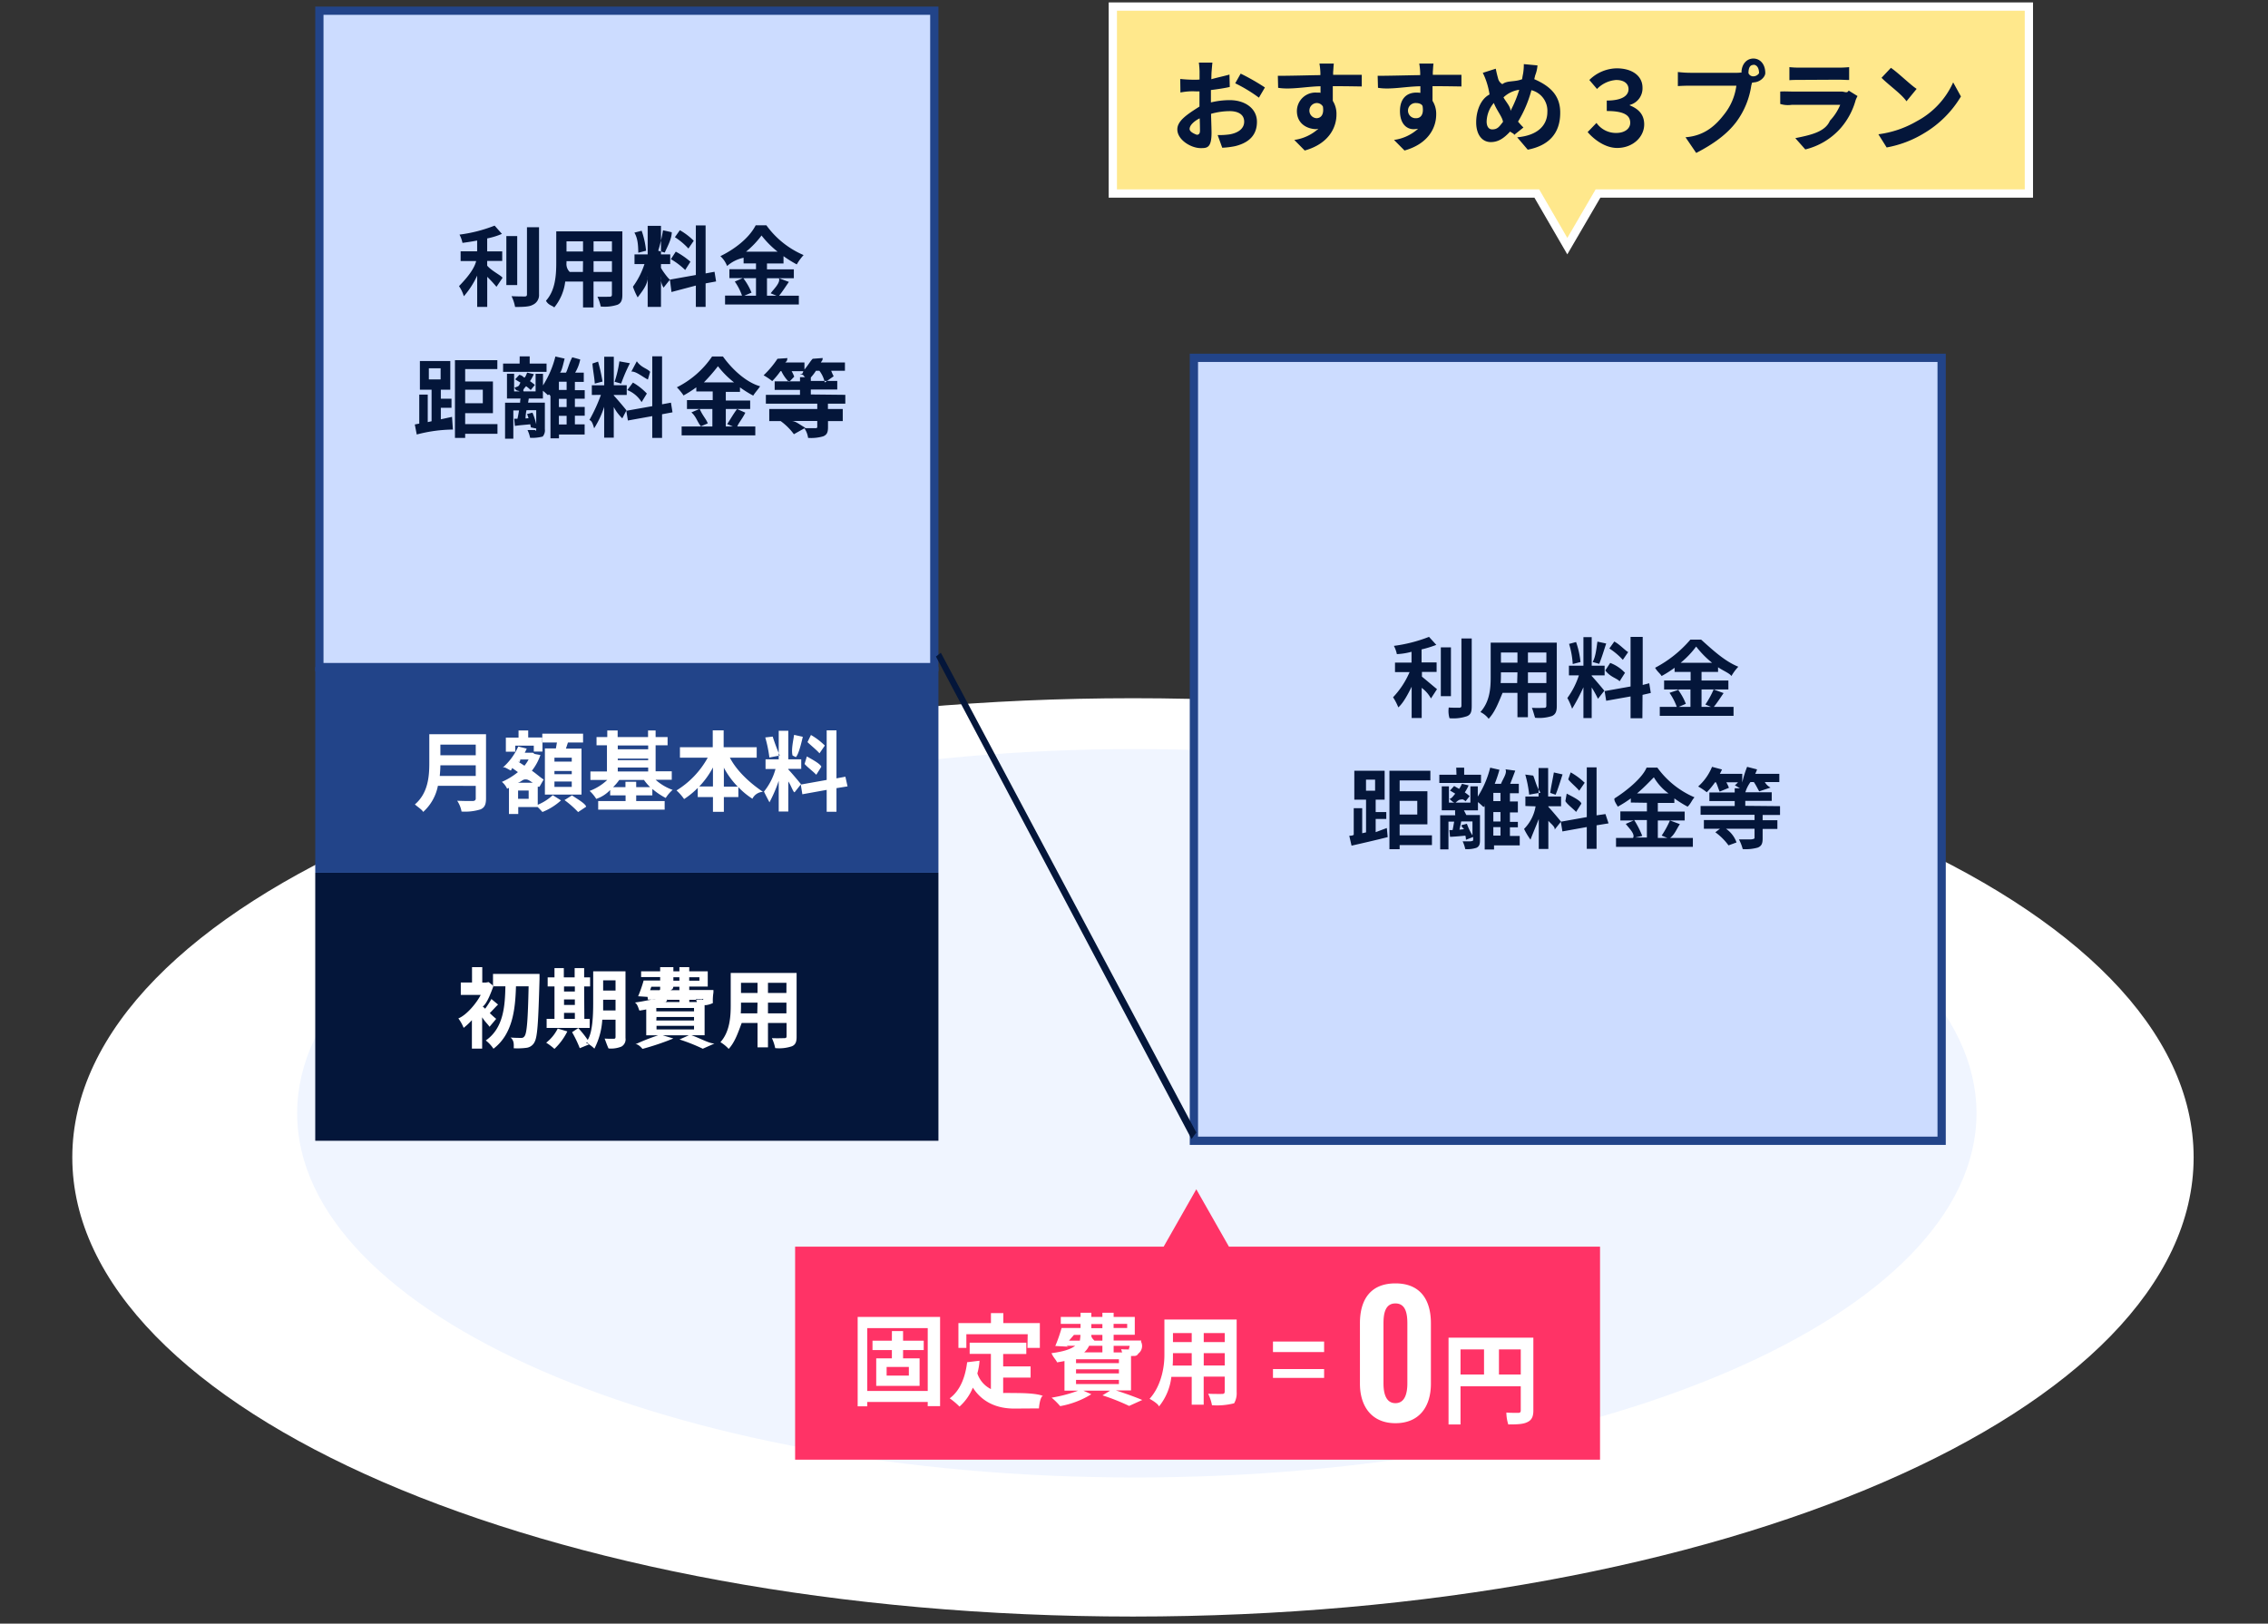
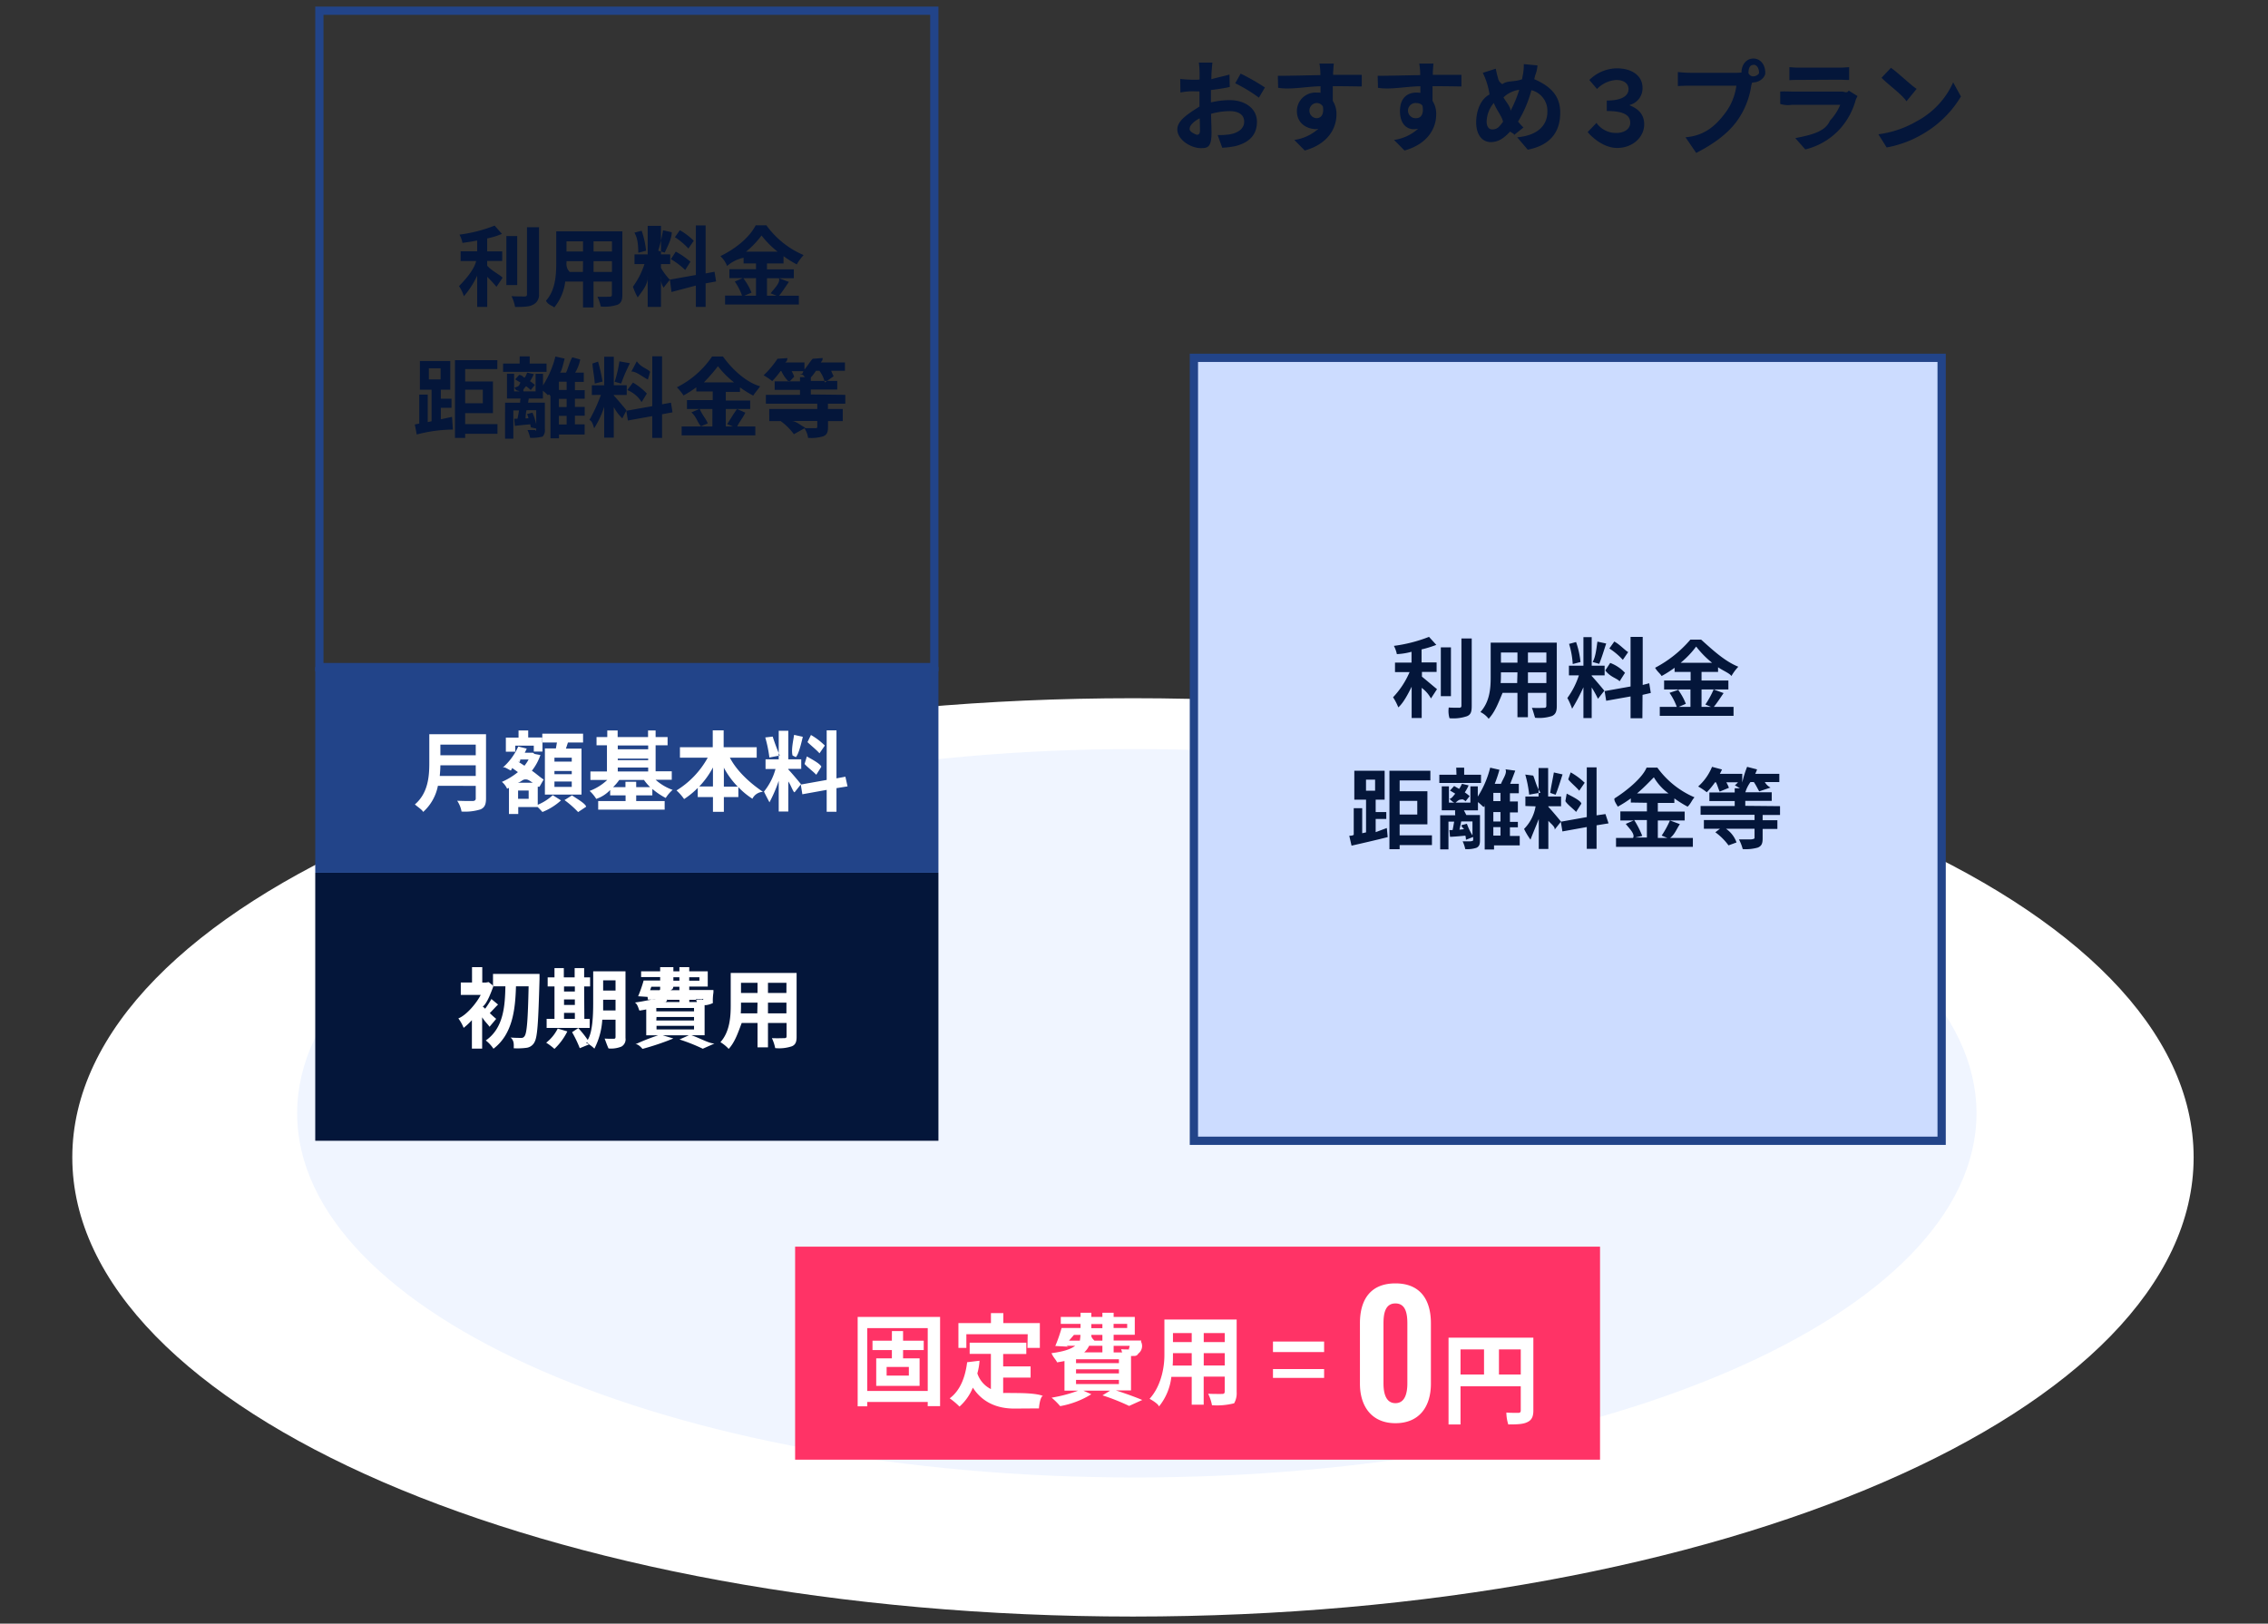
<svg xmlns="http://www.w3.org/2000/svg" viewBox="0 0 549 393">
  <rect x="0" y="0" width="549" height="393" fill="#333333" stroke="none" />
  <rect width="549" height="393" style="fill:none" />
  <path d="M274.25,169C416.49,169,531,218.76,531,280.14S416.49,391.28,274.25,391.28c-141.8,0-256.75-49.76-256.75-111.14S132.45,169,274.25,169Z" style="fill:#fff;fill-rule:evenodd" />
  <path d="M274.77,181.31c112.48,0,203.67,39.47,203.67,88.16s-91.19,88.15-203.67,88.15S71.93,318.15,71.93,269.47,162.28,181.31,274.77,181.31Z" style="fill:#f0f5ff;fill-rule:evenodd" />
  <path d="M76.31,211.25H227.16v64.87H76.31Z" style="fill:#04163a;fill-rule:evenodd" />
  <path d="M76.31,161.47H227.16v49.78H76.31Z" style="fill:#224489;fill-rule:evenodd" />
-   <rect x="77.31" y="2.59" width="148.84" height="158.88" style="fill:#ccdcff" />
  <path d="M225.16,3.59V160.47H78.31V3.59H225.16m2-2H76.31V162.47H227.16V1.59Z" style="fill:#224489" />
  <path d="M191.71,253.24a9.69,9.69,0,0,1-4.06.45,10.63,10.63,0,0,0-.8-2.41c1.49.06,2.58,0,3,0s.55-.12.55-.5v-3.17H185.9v5.89h-2.53v-5.89h-3.83c-.87,2.3-1.63,4.62-3.15,6.27a9.51,9.51,0,0,0-2-1.63c2.3-2.53,2.49-6.29,2.49-8.9V235.5h15.95v15.34C192.85,252.19,192.56,252.86,191.71,253.24Zm-8.34-15.36h-4v2.46h4Zm0,4.8h-4v.92c0,.14,0,.9-.06,1.68h4Zm7-4.8H185.9v2.46h4.46Zm0,4.8H185.9v2.6h4.46Zm-20.25,11.16a44.52,44.52,0,0,0-5.64-2.24l2.25-1h-6.29l2.56.76a63.37,63.37,0,0,1-7.48,2.52c-.4-.49-1.29-1.37-1.82-1.06a48,48,0,0,1,5.6-2.22h-2.87v-6.27c-.49.1-1,.19-1.57.27-.21.15-.36-1.48-1.18-1.94,2.62-.34,4.14-.87,5-.71h-1.84l-.09-.66-2.28-.15a31.37,31.37,0,0,0,1.33-3.81h4v-.84h-4.61V235.1h4.61v-1H163v1h1.46v-1h2.38v1h4.48v3.69h-4.48v.83h5.85a5.08,5.08,0,0,1,0,.65,13,13,0,0,0-.13,2.52,5.52,5.52,0,0,1-1.68.5l-.32,0v7.29h-3.19c2,.66,4.25,2,5.58,2ZM158.87,247H168v-.85h-9.08Zm-1.21-8.16-.29.83h2.3c.08-.26.13.26.13-.83Zm6.79-2.3H163v.84h1.46Zm0,2.3H163c-.21.88-.42.55-.63.83h2.09Zm0,3.16h-2.82c-.23-.35,0,.72-1,.54h3.85Zm4.85-4.62v-.84h-2.47v.84Zm-10.43,6.6v.82H168v-.82Zm10.71-2.07a1.27,1.27,0,0,0,.65-.15c-.12-.11-.06-.3,0,.24h-3.38v.54h1.84a4.72,4.72,0,0,0-.25-.7A5.87,5.87,0,0,0,169.58,241.86ZM168,249.17v-.87h-9.08v.87Zm-20.7,4.6c-.31-.65-.63-1.58-.94-2.39.9.07,1.92.05,2.21.05s.43-.11.43-.45v-4.16h-3.21a17.46,17.46,0,0,1-1.91,7,7.06,7.06,0,0,0-2-1.42c.06-.12.15-.23.74.38l-2.28.93a28.27,28.27,0,0,0-1.86-3.87l1.5-1a24.05,24.05,0,0,1,2.28,2.87c1.22-1.9,1.33-6.21,1.33-9V235.1h7.82v16.16a2,2,0,0,1-1,2.07A6.72,6.72,0,0,1,147.25,253.77Zm1.7-16.48h-3v2.47h3Zm0,4.69h-3v.78c0,.55,0,1.17,0,1.82H149Zm-7.55,4.63h1.29v2.2H132.32v-2.2h1.9v-7.84h-1.65v-2.2h1.65v-2.24h2.26v2.24h2.62v-2.24h2.3v2.24h1.44v2.2H141.4Zm-2.3-7.84h-2.62V240h2.62Zm0,3.15h-2.62v1.33h2.62Zm0,3.25h-2.62v1.44h2.62Zm-1.82,4.48a14.85,14.85,0,0,1-3.12,4.23,14.2,14.2,0,0,0-2-1.5,9.86,9.86,0,0,0,2.79-3.42Zm-8,2.71a2.56,2.56,0,0,1-1.9,1.26,17,17,0,0,1-3.07.11c0-.74.16-1.86-.78-2.6,1.1.09,2.09.09,2.6.09a.85.85,0,0,0,.78-.4c.59-.7.83-4.1,1-12.08h-3.06c-.17,5.44-.74,11.52-5.45,15.1a8.36,8.36,0,0,0-1.86-2c4.33-3,4.65-8.39,4.75-13.11h-3v-3h11.26s0,.93,0,1.27C130.3,247.54,130.11,251.22,129.31,252.36Zm-12.47-8.71a2.56,2.56,0,0,1,.57.51,20.56,20.56,0,0,0,1.52-2.35l1.61,1.34c-.74.71-1.39,1.47-2,2.06a19.24,19.24,0,0,0,1.55,1.4l-1.61,1.92c-.4-.61-1.1-1.2-1.79-2.3v7.59h-2.48v-6.89a17.22,17.22,0,0,1-2,1.86,10,10,0,0,0-1.28-2.29c2.07-.82,4.54-3.9,5.41-5.69h-4.82v-3h2.72V234.1h2.48v3.72h.9l.64-.11,1.18.93C118.81,240.38,117.9,242.88,116.84,243.65Z" style="fill:#fff;fill-rule:evenodd" />
  <path d="M202.48,190.77v5.71h-2.37v-5.29l-5.89,1.06-.38-2.35,6.27-1.12v-12h2.37v11.62l2.16-.4.52,2.34Zm-7-11.18.82-1.69a16.23,16.23,0,0,1,3.36,2.56l-1.29,1.88C197.66,181.51,196.21,180.37,195.43,179.59Zm3.37,5.94-1.26,2c-.7-.76-2.24-1.91-2.83-2.62l.55-1.82C196.48,183.76,198.44,184.79,198.8,185.53Zm-7-2.66c-.35-1.33.14-3.47.37-5l2.11.47c-.55,2.4-1.16,4.47-1.69,4.92Zm2.1,3.23h-3.13v.15c.62.61,2.63,3,3.07,3.57l-1.54,1.94c-.32.11-.91-1.77-1.53-2.6v7.27h-2.32V189a33.89,33.89,0,0,1-2.24,5.2c-.4-.76-1-1.9-1.33-2.6a14.83,14.83,0,0,0,2.79-5.47h-2.41v-2.34h3.19v-6.91h2.32v6.91h3.13Zm-8.66-7.61,1.75-.2a47,47,0,0,0,1.72,4.58l-2.52.48A31,31,0,0,0,185.24,178.49Zm-3.12,14.86a17.49,17.49,0,0,1-3.44-2.83v2.41h-3.51v3.57h-2.64v-3.57H168.9v-2.22a19.41,19.41,0,0,1-3.3,2.7,12.25,12.25,0,0,0-1.84-2.09,21.43,21.43,0,0,0,7.55-7.92h-6.72v-2.54h7.94v-4.08h2.64v4.08h8v2.54h-6.49c1.65,3.17,4.77,6.08,8,8.26A3,3,0,0,0,182.12,193.35Zm-9.59-7.59a20.61,20.61,0,0,1-3.32,4.61h3.32Zm2.64,0v4.65h3.36A20,20,0,0,1,175.17,185.72Zm-14,7.42a17.11,17.11,0,0,1-3.31-2.22v1.56H154v1.37h6.89v2.08H144.8v-2.08h6.63v-1.37H147.7v-1.31a8.28,8.28,0,0,1-3.37,2.16,9.23,9.23,0,0,0-1.6-1.93,12.76,12.76,0,0,0,4.27-2.66h-4.08v-2.05h4V180.4H144.4v-2H147v-1.59h2.51v1.59h7.36v-1.59h1.83v1.59h2.9v2h-2.9v6.29h3.91v2.05H158.7a12.36,12.36,0,0,0,4.12,2.45A8.67,8.67,0,0,0,161.15,193.14Zm-4.32-12.74h-7.36v.92h7.36Zm0,3.18h-7.36V184h7.36Zm0,2.16h-7.36v.95h7.36Zm-1,3h-6a12.3,12.3,0,0,1-1.5,1.75h3v-1.31H154v1.31h3.38A12.46,12.46,0,0,1,155.85,188.74Zm-19.26,4.88,1.82-1.14c1.12.78,3.31,2,3.42,2.75l-1.94,1.29A23.47,23.47,0,0,0,136.59,193.62Zm.38-12.46h3.74v11.13H131.9V181.16h2.66c.09-.47.17-1,.26-1.44h-3.55v-2.13h9.87v2.13h-3.66Q137.23,180.49,137,181.16Zm-2.81,9.27h4.19v-1.31h-4.19Zm0-3.08h4.19v-.77h-4.19Zm0-4v.95h4.19v-.95Zm-5-2.91h-4.48v1.46h-2.28v-3.41h3.07V176.8h2.34v1.71h3.45v3.41h-2.1Zm-5.41,6.08c-1-.4-1.75-1.16-2.21-.68a14.66,14.66,0,0,0,3.86-5.19l2.05.51a9.7,9.7,0,0,1-.48,1h2l.38.29,1.42.26a13,13,0,0,1-2.07,3.8c1.12.76,2.15,1.73,2.85,2.12l-1,1.75-.43,0v4.37a12,12,0,0,0,3.63-2.32l2,1.26a14.84,14.84,0,0,1-4.5,2.81,15.62,15.62,0,0,0-1.16-1.2h-4.69v1.69H123.2v-6.32l-.45.19a4.67,4.67,0,0,0-1.26-1.65,16.84,16.84,0,0,0,3.88-2.36l-1.39-1C123.68,186.79,123.39,186.33,123.7,186.54Zm2.14-2.72c-.15,1.08-.3.36-.45.55l1.46.95a9.57,9.57,0,0,0,1-1.5Zm-.53,9.51h2.56v-2h-2.56Zm0-3.89h3.57c-.53-.28-1.16-.89-1.79-.79C126.58,188.57,126,189.37,125.35,189.44Zm-13.68,7a6.89,6.89,0,0,0-1.06-2.64c2.33.09,3.26.06,3.72.06s.77-.16.77-.61v-3.06H106a11.43,11.43,0,0,1-3.57,6.32c-.24-.53-1.2-1.12-2-1.82,3.19-2.73,3.49-6.76,3.49-10v-7h13.73v15.53c0,1.52-.36,2.24-1.33,2.67A12.87,12.87,0,0,1,111.67,196.43Zm3.43-16.22h-8.56v2.57h8.56Zm0,5h-8.56c0,.8-.07,1.69-.15,2.58h8.71Z" style="fill:#fff;fill-rule:evenodd" />
  <path d="M204.62,95.57v2.14h-4.21V99H204v2.92h-3.57v1.47c0,1.25-.25,1.84-1.16,2.22a10.44,10.44,0,0,1-3.66.38,5.43,5.43,0,0,0-.91-2.35c1.08,0,2.62,0,2.69,0,.34,0,.44-.09.44-.34V101.9h-6.27c1-.05,2,.9,3.39,1.64l-2.78,1.56a14.29,14.29,0,0,0-3.19-3.17l1.82,0h-4.59V99h11.62V97.71H185.39V95.57h8.26v-1.2h-6.13V92.3h6.13v-1h1.27c-.45-.18-.12-.57-1.23-.74.28-.22.53.27.76-.72h-2.83a7.7,7.7,0,0,1,.63,1.33L191,92.47a9.08,9.08,0,0,1-1.86-2.64h-.21a18.88,18.88,0,0,1-2,2.41,15.55,15.55,0,0,0-2.09-1.4,23,23,0,0,0,3.36-4l2.41-.16c-.15,1.09-.32.7-.51,1.06h4.63v1.71c.84-1,1.54-2.2,2-2.61l2.41-.18c0,.69-.27.72-.44,1.08h5.83v2H201.2a10.49,10.49,0,0,0,.6,1.33l-2.15,1.52a7,7,0,0,0-1.31-2.85h-.82a12.91,12.91,0,0,1-1.25,1.63v.84h6.4v2.07h-6.4v1.2ZM189.66,62v1.77h-4v1.42h6.5v2.15h-6.5v4.23h2.3L186.55,71c.7-1,2.43-2.54,2-3.66l2.41.89c-.8,1.16-1.63,2.45-2.37,3.34h4.78V73.7H175.51V71.55h4.11a14.12,14.12,0,0,0-1.75-3.4l1.92-.83h-3.23V65.17H183V63.75h-3V62.39a8.69,8.69,0,0,0-4,2A6.24,6.24,0,0,0,174.38,62c3.6-1.76,7-4.45,8.54-7.46h2.6a21.53,21.53,0,0,0,9,7.2A12.46,12.46,0,0,0,192.87,64,27.59,27.59,0,0,1,189.66,62Zm-9.74,5.34a14.59,14.59,0,0,1,2,3.49l-1.74.74H183V67.32ZM184.34,57a22.15,22.15,0,0,1-3.74,3.91h7.62A22.62,22.62,0,0,1,184.34,57ZM170.8,74.29h-2.36V69.12l-5.9,1.56-.38-3,6.28-1.12v-12h2.36V66.18l2.16-.4.38,2.34-2.54.47Zm-7.43-16.88,1.2-1.69a15.71,15.71,0,0,1,3.36,2.56l-1.29,1.88A16.61,16.61,0,0,0,163.37,57.41Zm3.76,5.94-1.27,2a18.14,18.14,0,0,0-3.46-2.62l1.18-1.82A18.93,18.93,0,0,1,167.13,63.35Zm-7.8-2.66a36.14,36.14,0,0,0,1.16-4.95l2.12.47c0,1.69-1.17,3.69-1.69,4.92Zm2.9,3.23H160v.76c-.28,0,1.73,2.79,2.17,3l-1.54,1.94a4.16,4.16,0,0,1-.63-2.74v7.41h-3.22V66.79c.22,2-1.52,3.93-2.42,5.2a16.51,16.51,0,0,1-1.15-2.6A19.37,19.37,0,0,0,156,63.92h-2.41V61.58h3.19V54.67H160v6.91h2.24Zm-8.67-7.61,1.76-.46a20.81,20.81,0,0,1,1.07,4.84l-1.88.48C154.47,59.88,154.49,57.83,153.56,56.31ZM157.37,90l-.54,1.87c-1.4-.72-2.86-2-4-1.94l1.32-2.49C155.2,89,156.7,89.17,157.37,90Zm-8.6,2.4a27.24,27.24,0,0,0,1.16-4.94l2.55.46a39.62,39.62,0,0,0-2.12,4.93Zm-3.35-18.17a9.89,9.89,0,0,0-.8-2.41c1.18.06,2.57,0,2.95,0s.55-.13.55-.5V68.15h-4.45v6.26h-2.54V68.15h-4.31a12.11,12.11,0,0,1-2.66,6.27c-.4-.46-1.42-.52-2-1.63,2.3-2.53,2.49-6.29,2.49-9.25V56h16V71.34c0,1.35-.3,2-1.14,2.41A9.92,9.92,0,0,1,145.42,74.19Zm-4.29-15.81h-4v2.45h4Zm0,4.8h-4v.38a2.66,2.66,0,0,0,.78,2.22h3.19Zm7-4.8h-4.45v2.45h4.45Zm0,4.8h-4.45v2.6h4.45ZM124.68,74.29a9.56,9.56,0,0,0-.86-2.6c1.37.07,2.72.07,3.17.07s.57-.15.57-.53V55h2.92V71.25a2.57,2.57,0,0,1-1.59,2.56C128.2,74.23,126.6,74.32,124.68,74.29Zm-2.11-17.15h2.63V69h-2.63Zm3.23,29.12h2.42V88h4.08v2H121.78V88h4Zm-4.16-19-1.46,2.16A33.14,33.14,0,0,0,117.94,67v7.29h-2.43V66.71a21,21,0,0,1-3.23,5,8.62,8.62,0,0,0-1.17-2.45c1.42-1.48,3.64-3.88,4.15-6.08H111.5V60.83h4V58.22c-1.2.23-2.41.42-3.55.57a7.57,7.57,0,0,0-.72-2,35.45,35.45,0,0,0,8.5-2.18l1.77,2a17.8,17.8,0,0,1-3.57,1.1v3.14h3.64v2.31h-3.64v1.14C119,65.61,121.68,66.86,121.64,67.3Zm-1.25,22.08H112.6v3h6.72V100H112.6v2.66h7.82V105H112.6v1h-2.47V87.18h10.26Zm-7.79,8.27h4.27V94.33H112.6Zm-12.19,5.13,1.08-.21V95.51h2.05v6.66l.93-.21V94.33h-2.83V87.39H109v6.94h-2.29V96.5h2.58v2.2h-2.58v2.79l2.71-.59.21,3.07a35.5,35.5,0,0,0-8.75,1.2Zm6.25-13.59h-2.85v2.69h2.85ZM126,96.46h-3.28v-6h1.73v4.27h1.31c-.33-.27-.86,0-1.2-.91,1-.36,1-.23,1.41-1.24a13.92,13.92,0,0,1-1.26-.77l1-1.09c.82.21.8.44,1.22.69.26-.11.49-.8.68-1.22l1.61.38a10.67,10.67,0,0,1-.93,1.69,11.16,11.16,0,0,1,1.18.91l-1,1.24a11,11,0,0,0-1.12-.93c-.41.47-.85.89-.6,1.25h2.9V90.48h1.79v2.81a23.55,23.55,0,0,0,3-7l2.24.51c-.31,1.14-.7,3.1-1.14,3.4H137c.42-.73.85-2.6,1.53-3.72l1.92.53a9.74,9.74,0,0,1-1.23,3.19h2.09v2.24h-2.15v2h2.38V96.5h-2.38v2h2.38v2.12h-2.38v2.09h2.36v2.46h-6.21v.93h-2.06V95.89c-.33-.59-.47-.4-.6-.21-.27-.27-.76-.72-1.23-1.1v1.88H128l-.17,1h4.06v6.4a2.33,2.33,0,0,1-.52,1.8,9.88,9.88,0,0,1-3.05.31,8,8,0,0,0-.63-1.88c.74,0,1.54,0,1.77,0s.34.56.34-.27v-.1l-1.31-.28c0-.21-.06-.35-.13-.74-.93.1-2.55.21-3.72.39l-.17-1.74.79,0c.14-.61.25-1.22.38-2h-1.38v6.84h-2V97.48h3.64C125.9,97.12,125.94,96.78,126,96.46Zm9.29,6.28h1.87v-2.09h-1.87Zm0-4.21h1.87v-2h-1.87Zm0-4.14h1.87v-2h-1.87Zm-7.35,6.83q-.17-.54-.36-1l1.31-.34a16.15,16.15,0,0,1,.91,2.82V99.29h-2.35a9,9,0,0,0-.23,2Zm16.83-13.69a42.27,42.27,0,0,1,1.08,4.83l-1.88.49c-.05-1.29-.47-3.34-.56-4.86Zm-1.51,8.07V93.25h3V86.34h2.32v6.91h3.13V95.6h-3.13v.14c.61.62,2.62,3,3.06,3.58l-1,1.94a10.4,10.4,0,0,1-2.07-2.75v7.42h-2.32V98.47a22.33,22.33,0,0,1-2.43,5.2c-.22-.76-.54-1.9-1.15-2a39.74,39.74,0,0,0,2.79-6.09Zm9.95-3a14.55,14.55,0,0,1,3.37,2.66l-1.27,2.07a7.26,7.26,0,0,0-3.46-2.92Zm4.68-6.36h2.37V97.86l2.15-.4.38,2.34-2.53.47V106h-2.37v-5.28l-5.9,1.06-.38-2.35,6.28-1.12Zm10.66,8.51v-1a28.5,28.5,0,0,1-3.15,2c.34.21-1-1.5-1.56-2a22.43,22.43,0,0,0,8.53-7.46H175c2.28,3.19,5.69,6.28,9,7.21-.63.93-1.2,1.48-1.67,2.26a27.71,27.71,0,0,1-3.21-2v1.1h-3.43v2.09h5.9V99h-5.9v4.22h1.7l-1.37-.57c.69-1,1.54-2.53,2.4-3.65l2,.89c-.8,1.59-1.62,2.45-1.95,3.33h4.36v2.16H165v-2.16h4.71c-.91-1-1.14-2.36-2.35-3.4l1.93-.82h-3V96.84h6.23V94.75Zm.82,4.25c.8,1.76,1.63,2.51,1.95,3.48l-1.74.74h2.86V99Zm8.31-6.45a22,22,0,0,1-3.89-3.91,42.57,42.57,0,0,1-3.4,3.91Z" style="fill:#04163a;fill-rule:evenodd" />
  <path d="M289,86.61H470V276.12H289Z" style="fill:#ccdcff;stroke:#224489;stroke-width:2px;fill-rule:evenodd" />
  <path d="M430.88,195.13v2.13h-4.21v1.27h3.57v2.11h-3.57v2.29c0,1.24-.25,1.83-1.16,2.22a10.72,10.72,0,0,1-3.66.37,10.8,10.8,0,0,0-.91-2.34c1.28,0,2.35,0,2.69,0s1.08-.08,1.08-.34v-2.24H417.8a6.7,6.7,0,0,1,2.55,3.31l-1.94.71a14.29,14.29,0,0,0-3.19-3.17l1.12-.85h-3.89v-2.11h12.26v-1.27H411.65v-2.13h8.26v-1.2h-6.13v-2.08h6.13v-1h1.27c-.45-.27-.91-.57-1.23-.74a5.18,5.18,0,0,0,.76-.72h-2.83a9,9,0,0,1,.63,1.33l-2.15.89c-.15.3-.57-1.46-1-2.22h-.21a18.21,18.21,0,0,1-2,2.41,14.87,14.87,0,0,0-2.09-1.39,12.8,12.8,0,0,0,3.36-4.76l2.41.64c-.15.36-.32.69-.51,1.05h5.42v2.11a25.25,25.25,0,0,1,1.17-3.8l2.41.62a8.37,8.37,0,0,1-.44,1.07h5.83v2h-3.51a3.32,3.32,0,0,0,1.39,1.33l-2.74.91c-.23-.31-.76-1.48-1.31-2.24h-.82a8.38,8.38,0,0,0-1.25,2.52v-.05h6.4v2.08h-6.4v1.2Zm-15-33.6v1.1h-4v2.09h6.5v2.16h-6.5v4.22h2.3l-1.37-.57a21.91,21.91,0,0,0,2-3.65l2.41.88c-.8,1.17-1.63,2.45-2.37,3.34h4.78v2.16H401.77V171.1h4.12a14.75,14.75,0,0,0-1.76-3.4l2.41-.82h-3.72v-2.16h6.42v-2.09h-3.88v-1a27.16,27.16,0,0,1-3.15,2c-.32-.59-1-1-1.57-2a28.75,28.75,0,0,0,8.54-6.81h2.6c2.84,2.54,5.68,5.21,9,6.56a12.12,12.12,0,0,0-1.67,2.26C418.76,163,417,162.29,415.92,161.53Zm-9.74,5.35a14,14,0,0,1,1.94,3.48l-1.73.74h2.85v-4.22Zm4.42-10.36a22.15,22.15,0,0,1-3.74,3.91h7.62A22.62,22.62,0,0,1,410.6,156.52Zm-13,17.33H394.7v-5.28l-5.9,1.05-.38-2.34,6.28-1.12v-12h2.94v11.63l1.58-.41.38,2.35-2,.46Zm-8-16.88,1.2-1.69c1.32.69,2.69,2.23,3.36,2.55l-1.29,1.88A16.93,16.93,0,0,0,389.63,157Zm3.76,5.93-1.27,2c-.7-.76-2.24-1-3.47-2.62l1.19-1.82A9.38,9.38,0,0,1,393.39,162.9Zm-7.8-2.66c.76-1.33.93-3.46,1.16-4.94l2.12.46c-.55,1.69-1.17,3.7-1.69,4.92Zm2.9,3.23h-3.13v.15c.61.62,2.62,3,3.06,3.57l-1.54,1.95a28.75,28.75,0,0,0-1.52-2.75v7.42h-2v-7.46a47.3,47.3,0,0,1-2.74,5.2,15.46,15.46,0,0,0-1.15-2.6,19.3,19.3,0,0,0,2.79-5.48h-2.41v-2.34h3.51v-6.91h2v6.91h3.13Zm-8.67-7.6,1.76-.47a20.81,20.81,0,0,1,1.07,4.84l-1.88.49A20.59,20.59,0,0,0,379.82,155.87Zm3.81,33.64-1.29,1.88c-.65-.82-2.11-2-2.66-2.75l.59-1.69A15.71,15.71,0,0,1,383.63,189.51Zm-8.3,2.41c.15-1.33.63-3.47.87-4.95l2.11.47c-.55,1.69-1.16,3.7-1.69,4.92Zm-3.65-18.18c-.09-.07-.49-1.75-.8-2.41,1.71.07,2.57,0,2.95,0s.55-.13.55-.51V167.7h-4.46v5.9h-2.53v-5.9h-3.6c-1.09,2.6-1.85,4.63-3.37,6.28a5.58,5.58,0,0,0-2-1.63c2.3-2.54,2.49-5.83,2.49-8.41v-8.39h16v15.34c0,1.35-.3,2-1.14,2.41A9.92,9.92,0,0,1,371.68,173.74Zm-4.29-15.8h-4v2.45h4Zm0,4.8h-4v.38c0,.67,0,1.43-.07,2.21h4Zm7-4.8h-4.46v2.45h4.46Zm0,4.8h-4.46v2.59h4.46Zm-23.44,11.11a5.9,5.9,0,0,1-.19-2.6c.7.06,2.05.06,2.49.06s.58-.15.58-.52V154.54h2.49v16.27c0,1.45-.19,2.15-1.16,2.55A10.32,10.32,0,0,1,350.94,173.85Zm-2.11-17.16h2.45V168.5h-2.45Zm3.73,29.12h1.92v1.71h4.08v2H348.41v-2h4.15Zm-4.66-19-1.46,2.25a7.69,7.69,0,0,0-2.24-2.56v7.29h-2.43v-7.57c-.95,1.93-2.07,4-3.23,5a13.85,13.85,0,0,0-1.27-2.45,20.69,20.69,0,0,0,4-6.09h-3.53v-2.3h4v-2.62a16.18,16.18,0,0,1-3.55.57,7.37,7.37,0,0,0-.72-2,35.93,35.93,0,0,0,8.5-2.18l1.77,1.94a26.45,26.45,0,0,1-3.57,1.1v3.15h3.64v2.3H344.2v1.14C345.24,164.62,347.33,166.41,347.9,166.85Zm-1.6,22.09h-7.44v2.62h6.72v8h-6.72v2.67h7.82v2.36h-7.82v1h-2.47v-19h9.91Zm-7.44,8.26h4.27v-3.32h-4.27Zm-12.19,5.14c1.13-.07.7-.13,1.08-.22v-6.46h2.05v6.06l.93-.21v-7.92h-2.84v-7h7.34v7H333v3h2.57v1.67H333v3.2l2.7-1,.21,2.2c-3,.76-6.32,1.52-8.75,2.07Zm6.25-13.59h-2.2v2.68h2.2Zm19.33,7.42H349v-5.79h1.73v3.93h1.43c-.46,0-1-.68-1.32-.91.51,0,1-.78,1.42-1.25-.43-.27-.87-.53-1.27-.76l1-1.1,1.22.7a9.29,9.29,0,0,0,.68-1.23l1.61.38a10.24,10.24,0,0,1-.93,1.69,12.67,12.67,0,0,1,1.18.91l-1,1.25c-.28-.28-.68-.61-1.12-.4-.41-.07-.85.36-1.29.72h3.59v-3.93h1.79v2.47a23.5,23.5,0,0,0,3-7l2.24.51a31.55,31.55,0,0,1-1.14,3.4h1.52c.42-1.14,1.55-2.6,1.08-3.51l2.37.32c-.41,1.08-.83,2.22-1.23,3.19h2.09V192h-2.15v2h1.92v2.64h-1.92v2.29h1.92v1.32h-1.92v2.09h2.37v2.28h-6.22v1h-2.26V194.64c-.13.21.42.81-.4.6a15.3,15.3,0,0,0-1.23-1.1v2h-3.4l.59,1.14h3.3v6.12c0,.95-.17,1.46-.84,1.8a6.91,6.91,0,0,1-2.73.32,7.85,7.85,0,0,0-.63-1.88c.74,0,1.54,0,1.77,0s.78-.07.78-.28v-.78l-1.75.69a4.56,4.56,0,0,0-.13-1c-1.31.11-2.05.21-3.72.28l-.16-1.63.78,0c.14-.61.25-1.33.38-2.05h-1.38v6.72h-2v-8.26h3.64A6.18,6.18,0,0,1,352.25,196.17Zm9.29,6.12h1.73V200.2h-1.73Zm0-3.41h1.73v-2.29h-1.73Zm0-4.93h1.73v-2h-1.73Zm-7.35,6.82c.65-.36-.23,0-.36-1l1.31-.34a13.93,13.93,0,0,0,1.35,2.81v-3.38H353.7c-.12.7-.27,1.37-.42,2Zm17-13c.39.81.81,2.82,1.78,4.13l-2.75.48a28.64,28.64,0,0,0-.95-4.86Zm-1.89,7.36V192.8h3.19v-6.9h2.32v6.9h3.13v2.35H374.8v.15c.61.61,2.62,3,3.06,3.57l-1.54,1.94c.18-.67-.91-1.43-1.52-2.14v6.81h-2.32v-7.24c-.68,1.75-1.53,3.71-2,5a17.52,17.52,0,0,1-1.56-2.6,10.1,10.1,0,0,0,2.79-5.47Zm10-3c1.23.65,3.41,1.69,3.55,2.43l-1.27,2c-.7-.76-2.24-1.9-2.6-2.62Zm4.86-6.36h2.37v11.62l2.15-.31.75,2.25-2.9.47v5.7h-2.37v-5.28l-5.9,1.06-.38-2.35,6.28-1.12Zm10.66,8.52v-1a28.59,28.59,0,0,1-3.15,2c-.32-.6-1-1.5-.79-2,2.82-1.76,6.73-4.93,7.76-7.46h2.6a21.53,21.53,0,0,0,9,7.2c-.63.64-.85,1.48-1.67,2.26a27.59,27.59,0,0,1-3.21-2v1.1h-4v2.09h6.5v2.15h-6.5v4.23h2.3l-1.37-.57a22.4,22.4,0,0,0,2-3.66l2.41.89c-.8,1.16-1.21,2.45-2.36,3.34h5.5v2.15h-18.6v-2.15h4.12c.57-.95-1-2.37-1.76-3.4l1.92-.83h-3.23V196.4h6.43v-2.09Zm.82,4.24a23.18,23.18,0,0,1,1.95,3.84l-1.74.39h2.86v-4.23Zm8.31-6.44a12.84,12.84,0,0,1-3.55-3.91c-1.25,1.27-2.56,2.64-4.08,3.91Z" style="fill:#04163a;fill-rule:evenodd" />
-   <path d="M226.56,158.92l1.18-.93,61.85,116.14-1.18,1.56Z" style="fill:#04163a;fill-rule:evenodd" />
-   <path d="M386.82,46.84l-7.43,12.74L372,46.84H269.37V1.59H491.12V46.84Z" style="fill:#ffe88c;stroke:#fff;stroke-width:2px;fill-rule:evenodd" />
  <path d="M465.69,32.28a26.41,26.41,0,0,1-9,3.41l-2-3.19A24.68,24.68,0,0,0,464,29.33a19.82,19.82,0,0,0,8.79-9.39l1.88,3.41A25.57,25.57,0,0,1,465.69,32.28ZM455.45,18.83l2.27-2.41c1.69,1.13,4.83,4.21,6.23,5.09l-2.46,3C460.23,22.69,457.22,20.63,455.45,18.83ZM445.57,31A16.69,16.69,0,0,1,437,36.17l-2.42-2.73c3.65-.75,7.21-1.47,8.38-4.23a12.44,12.44,0,0,0,2.49-3.84H433.73a6.3,6.3,0,0,1-2.8-.21v-3c1-.07,2.06,0,2.8,0h12c.77,0,1.42.51,1.76-.24l2.15,1.33a7.87,7.87,0,0,0-.46,1A17.35,17.35,0,0,1,445.57,31Zm-9.9-11.66c-.78,0-1.81,0-2.52.07V16.25a22,22,0,0,0,2.52.12H445a24.44,24.44,0,0,0,2.61-.12v3.11c-.65,0-1.79-.07-2.66-.07Zm-11.25.65a1.67,1.67,0,0,1-.31,0l-.19.72a19.47,19.47,0,0,1-3.62,8.79c-2.18,2.9-5.39,5.29-9.71,7.52L408,33.22c4.8-.35,7.51-3.11,9.46-5.67a14,14,0,0,0,2.85-6.81H409.21c-1.3,0-2.44.05-3.06.1V17.43a26.5,26.5,0,0,0,3.06.19h11a7.62,7.62,0,0,0,1.38-.09c0-.15-.05-.29-.05.16,0-2.21,1.3-3.52,2.89-3.52s2.88,1.31,2.88,3.52C427.3,18.64,426,19.94,424.42,19.94Zm0-4.27c-.77,0-1.18.63-1.18,2a1.25,1.25,0,0,0,1.18.76,1.7,1.7,0,0,0,1.38-.76C425.8,16.3,425.17,15.67,424.42,15.67ZM398,30.11c0,3-2.7,5.7-6.55,5.7-3,0-5.72-2.18-7.14-3.84l2.14-2.22a5.75,5.75,0,0,0,4.79,2.43c2,0,3.38-1,3.38-2.46,0-1.74-1.36-2.85-5.68-2.85V24.34c3.77,0,5.27-1.23,5.27-2.76,0-1.27-1-2.22-3-2.22a7.13,7.13,0,0,0-4.63,2.18l-1.86-2.18a9.63,9.63,0,0,1,6.61-2.82c3.84,0,6.26,1.88,6.26,4.68a4.15,4.15,0,0,1-3.09,4.18v.1C396.48,26.3,398,27.6,398,30.11Zm-28.19,6.12-2.56-3c5.26-.46,7.31-3.14,7.31-6.13a5.13,5.13,0,0,0-3.86-5.27,29,29,0,0,1-3.24,7.61c.44.51.87,1,1.31,1.42l-2.39,1.91c.5-.31-.58-.63-.82-.94-1.62,1.74-2.95,2.56-4.71,2.56-2,0-3.52-1.69-3.52-4.78,0-2.75,1.08-5.65,3.23-6.74a17,17,0,0,0-.63-2.75,16,16,0,0,0-1-2.49l3.14-1c.15.77.34,1.57.54,2.27a2.13,2.13,0,0,0,1.06,1.47c1.18-.94,2.94-.47,4.78-1.2.09-.64.17-1,.24-1.38a13.44,13.44,0,0,0,.17-2.27l3.31.31a8.19,8.19,0,0,1-.56,2.42l-.22.91c3.75,1.64,6.28,3.87,6.28,8.07C377.7,32.38,374.79,35.27,369.81,36.23ZM361.6,24.92a7.27,7.27,0,0,0-1.74,4.49c0,1.16.48,1.91,1.35,1.91,1.34,0,1.74-.73,2.61-1.82C363.7,28.34,362.3,26.73,361.6,24.92Zm2.34-1.35c.53,1,1.8,2.34,1.69,3.28a28.51,28.51,0,0,0,2.12-5.12A6.93,6.93,0,0,0,363.94,23.57Zm-17.18-2.71c0,1.81,0,2.51,0,3.55a5.83,5.83,0,0,1,.89,3.31c0,3.11-1.83,7.07-7.67,8.71l-2.54-2.56a10.85,10.85,0,0,0,5.84-2.72,5.17,5.17,0,0,1-1.08.12c-1.86,0-3.32-1.48-3.32-4.4,0-2.7,1.36-4.46,4-4.46a5.53,5.53,0,0,1,.94.07l0-1.6c-3.62.05-7.32.89-10.26.37l-.08-2.9c2.73,0,7.08-.12,10.29-.17a7.2,7.2,0,0,0,0-.72,15.79,15.79,0,0,0-.22-2.08H347c-.08.39-.15,2.07-.17,2,0,.19,0,.44,0,.73,2.42,0,5.68,0,6.93,0l0,2.82C352.24,20.91,350,20.86,346.76,20.86Zm-2.39,4.93c-.07-.58-.9-.85-1.57-.85a1.84,1.84,0,1,0,0,3.67C343.79,28.61,344.68,27.86,344.37,25.79Zm-21.75-4.93c0,1.81,0,2.51,0,3.55a5.91,5.91,0,0,1,.89,3.31c0,3.11-1.83,7.07-7.68,8.71l-2.53-2.56a10.92,10.92,0,0,0,5.84-2.72c-.34.07-.7.12-.33.12-2.61,0-4.88-1.48-4.88-4.4a4.5,4.5,0,0,1,4.78-4.46c1,0,.65,0,.94.07l0-1.6c-3.33.05-7.31.89-10.26.37l-.07-2.9c3.16,0,7.07-.12,10.29-.17a4.81,4.81,0,0,0,0-.72,15.79,15.79,0,0,0-.22-2.08h3.48c-.07.39-.14,2.07-.17,2,0,.19,0,.44,0,.73,3,0,5.67,0,6.93,0l0,2.82C328.1,20.91,325.86,20.86,322.62,20.86Zm-2.39,4.93a1.71,1.71,0,0,0-1.57-.85,1.84,1.84,0,0,0,0,3.67C319.65,28.61,320.55,27.86,320.23,25.79ZM299,20.16l1.32-2.34a52,52,0,0,1,5.87,3.35l-1.45,2.47A36,36,0,0,0,299,20.16Zm-1.31,4.08c3.67,0,6.57,2,6.57,5.24,0,2.82-1.47,4.95-5.26,5.89a19.9,19.9,0,0,1-3.14.39l-1.11-3.07a17.64,17.64,0,0,0,2.94-.17c1.93-.34,3.48-1.33,3.48-3.07s-1.45-2.55-3.53-2.55a17,17,0,0,0-4.49.65c.05,1.9.12,3.74.12,4.56,0,3.7-1.08,3.74-2.63,3.74-2.34,0-5.65-2-5.65-4.53,0-2.11,2.44-3.67,5.36-5.53,0-.56,0-1.12,0-1.67v-2l-.84,0a14.62,14.62,0,0,0-3.77.27l-.05-3.28a32.89,32.89,0,0,0,3.31.19c.43,0,.89,0,1.37-.05,0-.84,0-1.54,0-2a19.84,19.84,0,0,0-.17-2.1h3.28c-.05.44-.14,1.48-.19,2.08s-.05,1.11-.07,1.94c1.57-.44,3.13-.76,4.39-1.12l.07,3c-1.35.31-3,.55-4.56.74,0,.73,0,1.45,0,2.36v.64A19.37,19.37,0,0,1,297.69,24.24Zm-7.29,4.4c-1.47.74-2.44,1.73-2.44,2.58s1.77,1.4,1.74,1.4c.44,0,.77-.22.77-1C290.47,31,290.45,29.89,290.4,28.64Z" style="fill:#04163a;fill-rule:evenodd" />
  <path d="M192.47,301.75H387.31v51.56H192.47Z" style="fill:#f36;fill-rule:evenodd" />
-   <path d="M289.58,287.86l9.14,16.07H280.44Z" style="fill:#f36;fill-rule:evenodd" />
  <path d="M369.67,344.24c-1,.49-2.42.54-4.57.54a9.56,9.56,0,0,1-.46-2.88c.8.1,3.26.08,2.85.08.46,0,.63-.17.63-.58v-5.85H353.54v9.23h-2.9v-21h20.53v17.65C371.17,343,370.68,343.79,369.67,344.24Zm-10.44-17.62h-5.69v6.08h5.69Zm8.89,0h-5.28v6.08h5.28Zm-30.34,17.86c-5.68,0-8.59-4-8.59-9.57V320.29c0-5.78,2.61-9.65,8.59-9.65s8.59,3.91,8.59,9.65v14.62C346.37,340.53,343.52,344.48,337.78,344.48Zm2.89-24.11c0-2.23-.32-4.88-2.89-4.88s-2.89,2.65-2.89,4.88v14.46c0,2.12.45,4.8,2.89,4.8s2.89-2.68,2.89-4.8Zm-32.53,11h12.38v2.14H308.14Zm0-6.65h12.38v2.54H308.14Zm-14.77,15.38a10.73,10.73,0,0,0-.92-2.75c1.36.07,2.95.05,3.38.05s.63-.15.63-.58v-3.62h-5.09V340h-2.9v-6.73h-4.93a13.8,13.8,0,0,1-3,7.17c-.06-.54-1.61-1.52-2.27-1.86,2.63-2.9,3.59-7.2,3.59-10.58v-8.62h17.49v17.53a4.94,4.94,0,0,1-.61,2.75A16.8,16.8,0,0,1,293.37,340.13Zm-4.9-17.43h-4.54v2.17h4.54Zm0,4.85h-4.54V328c0,.77,0,1.64-.07,2.53h4.61Zm8-4.85h-5.09v2.17h5.09Zm0,4.85h-5.09v3h5.09ZM273.32,340.3a51.94,51.94,0,0,0-6.45-2.56l1.84-1.13h-6.45l1.91.86a21.44,21.44,0,0,1-7.54,2.88,17.45,17.45,0,0,0-2.07-2.05,34.12,34.12,0,0,0,6.4-1.69h-3.29v-7.18c-.55.12-1.13.22-1.79.32-.24-.61-.91-1.17-1.35-2.22,3-.39,4.73-1,5.73-1.79h-2.11l.43.22-3.13-.17a36.16,36.16,0,0,0,1.52-4.35h4.59v-1h-4.78v-1.69h4.78v-1h2.61v1h2.68v-1h2.72v1h5.12v4.32h-5.12v1.39h6.69a1.16,1.16,0,0,0-.05.3,2.29,2.29,0,0,1-.67,2.87c-.36.67-.9.56-1.4.58.27,0-.22,0-.36,0v8.34h-3.65c2.32.74,4.85,1.66,6.37,2.31Zm-12.85-7.87h10.38v-1H260.47Zm-.51-9.32-1.2,1.39h2.63a11,11,0,0,0,.15-1.39Zm6.89-2.63h-2.68v1h2.68Zm0,2.63h-2.68c0,.31-.05.63.77,1.39h1.91Zm0,2.63h-3.22a4.78,4.78,0,0,1-1.18,1.59h4.4Zm6-4.3v-1h-3.29v1ZM260.47,329v.94h10.38V329Zm12.24-2.37c.22,0,1.05,0,.51-.17a1.45,1.45,0,0,0,.22-.7h-3.87v1.59h2.11c-.08.11-.2-.58-.29-.79A7.61,7.61,0,0,0,272.71,326.61ZM270.85,335v-1H260.47v1Zm-25.36,5.94c-4.27,0-7.78-1.61-10-5.07a12.4,12.4,0,0,1-3.23,4.59,18,18,0,0,0-2.37-2c2.61-1.93,3.79-5.26,4.22-8.74l3-.36a14.91,14.91,0,0,1-.53,3.07,6.5,6.5,0,0,0,3.28,3.79V327.7h-5.14V325h13.71v2.73h-5.6v3h6.64v2.71h-6.64v3.74c.87-.05,1.79,0,2.75,0,1.31,0,5.29,0,6.91.72-.41-.09-.87,1.28-1,3Zm3.28-18H233.92v3.31H232v-6h7.87v-2.41h3v2.41h8.84v6h-3Zm-24.2,16.4H209.93v1.06h-2.32V318.76h19.95v21.59h-3Zm0-17.87H209.93v15.21h14.64Zm-8.67.72h2.7v2.32h5v2.27h-5v2h4v6.67h-10.5v-6.67h3.79v-2h-4.69v-2.27h4.69Zm-1.28,8.67v2.1H220v-2.1Z" style="fill:#fff;fill-rule:evenodd" />
</svg>